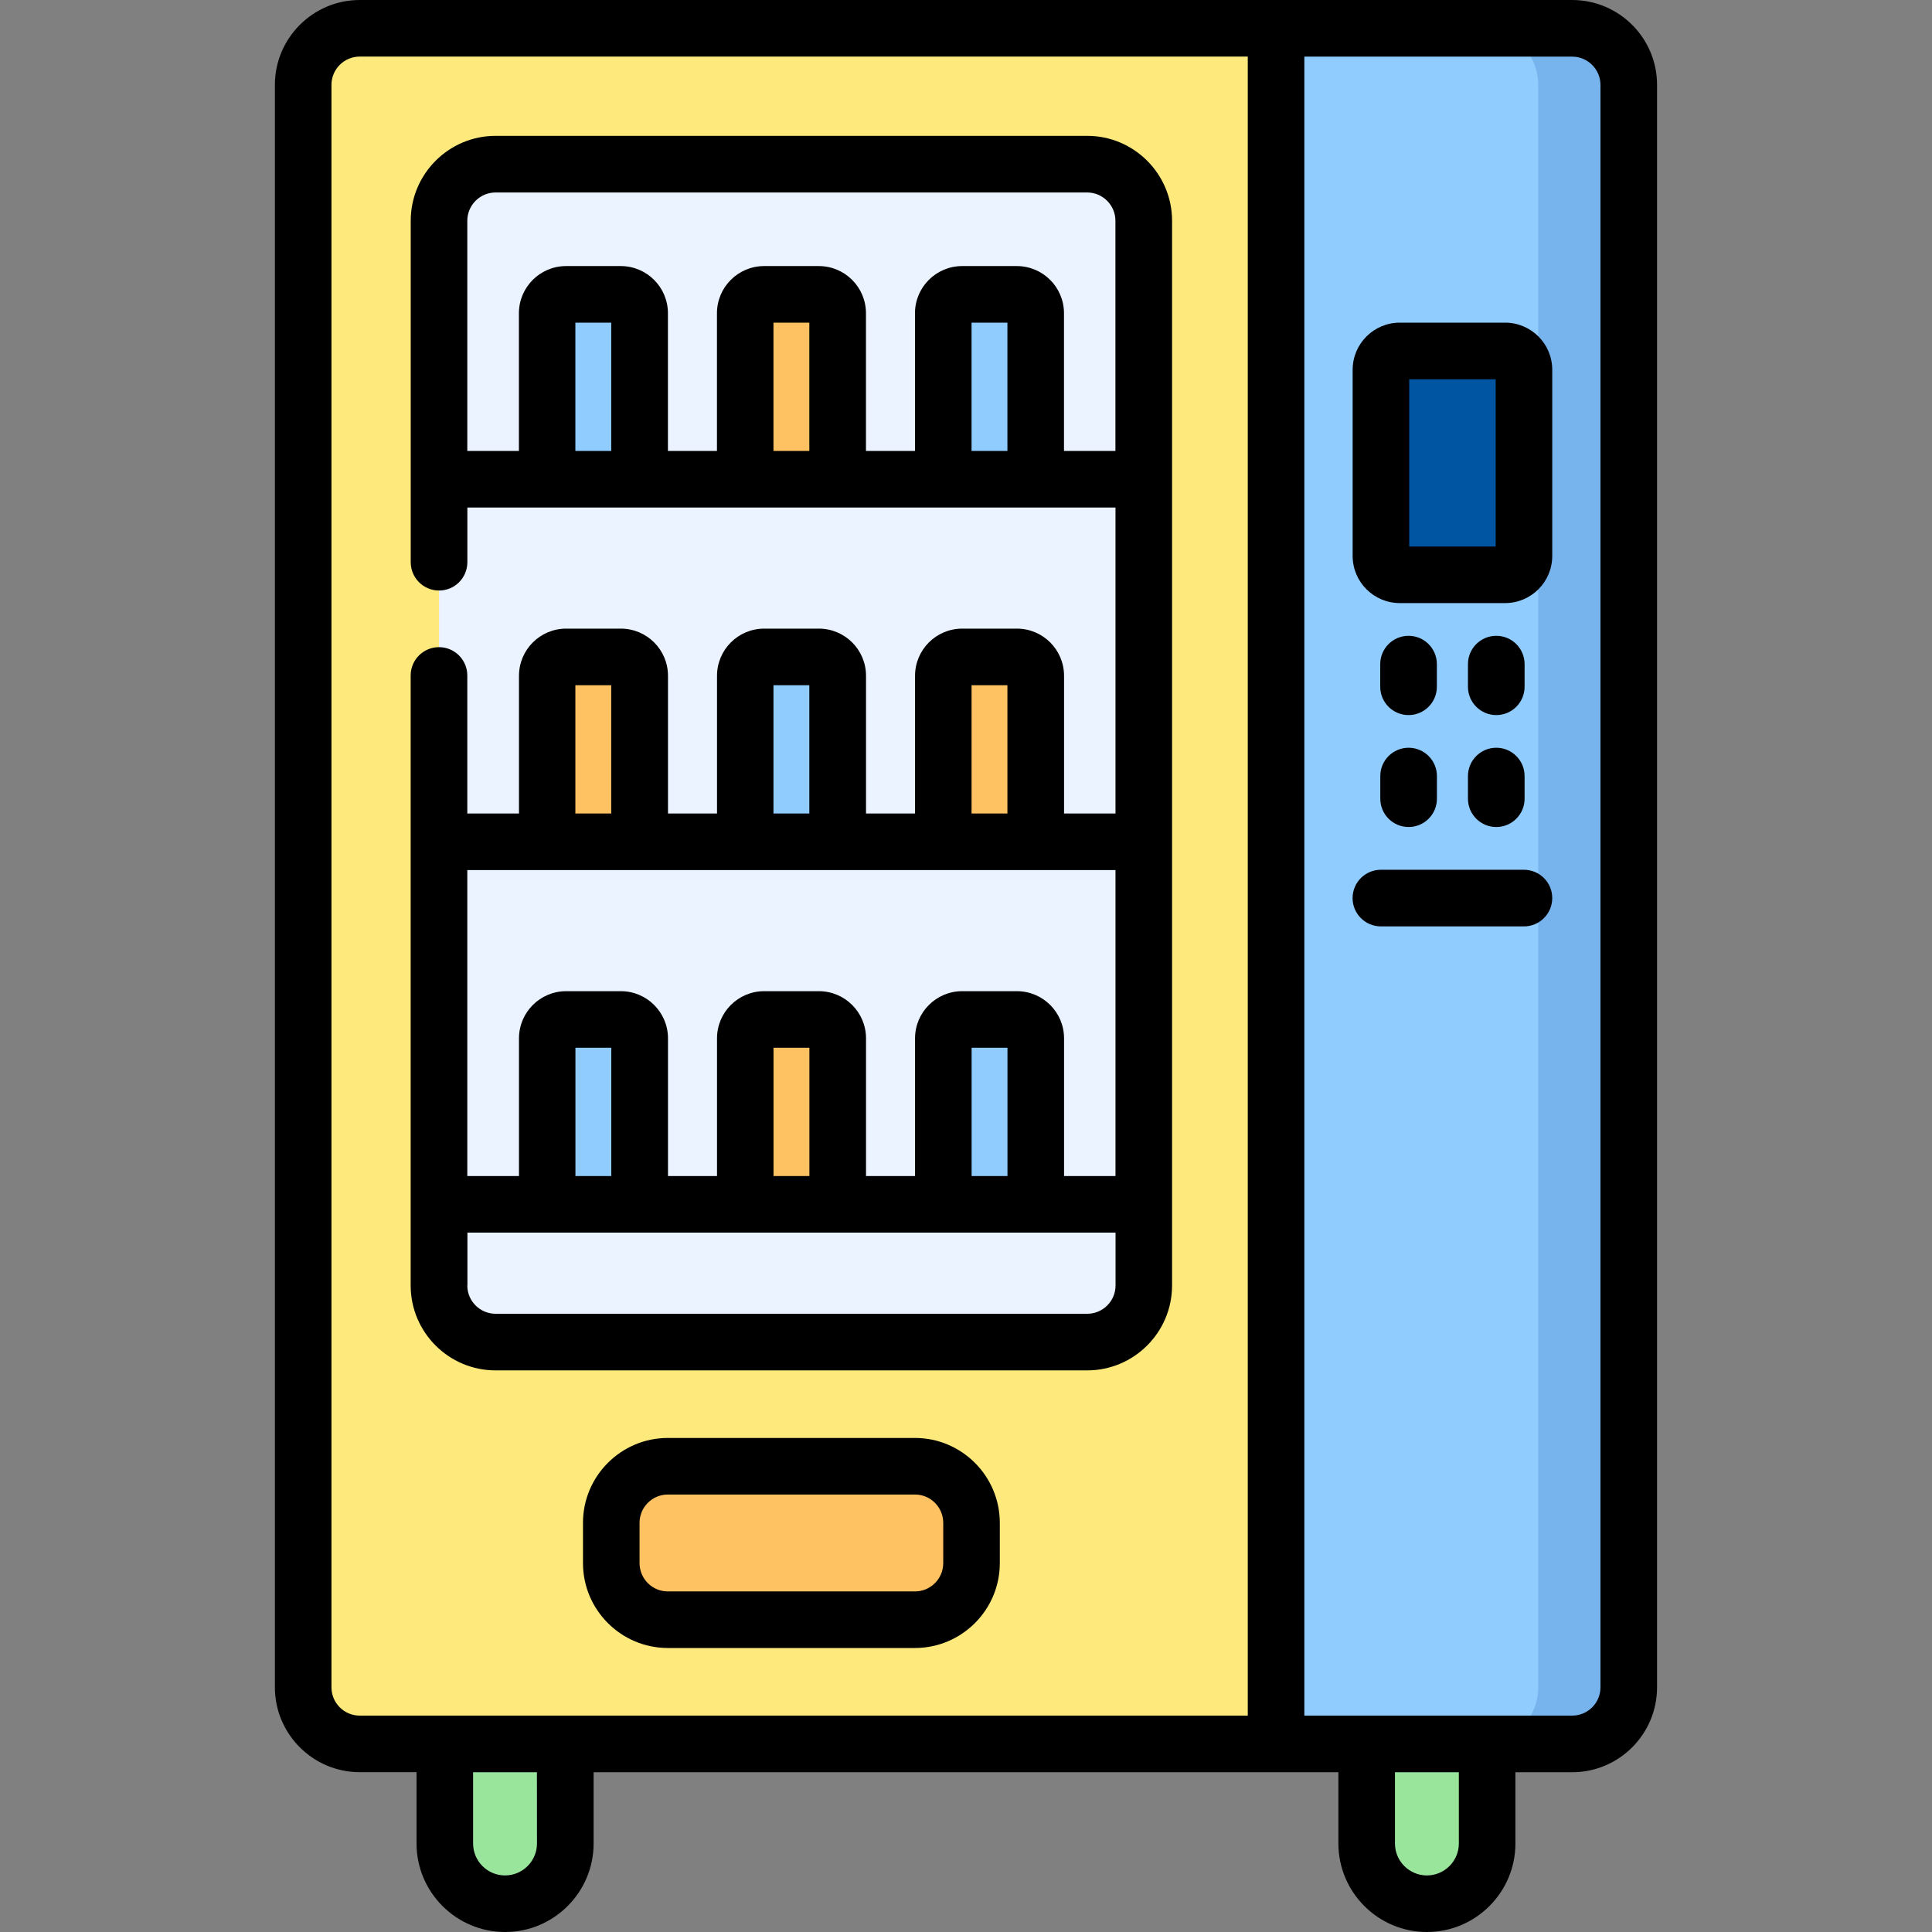
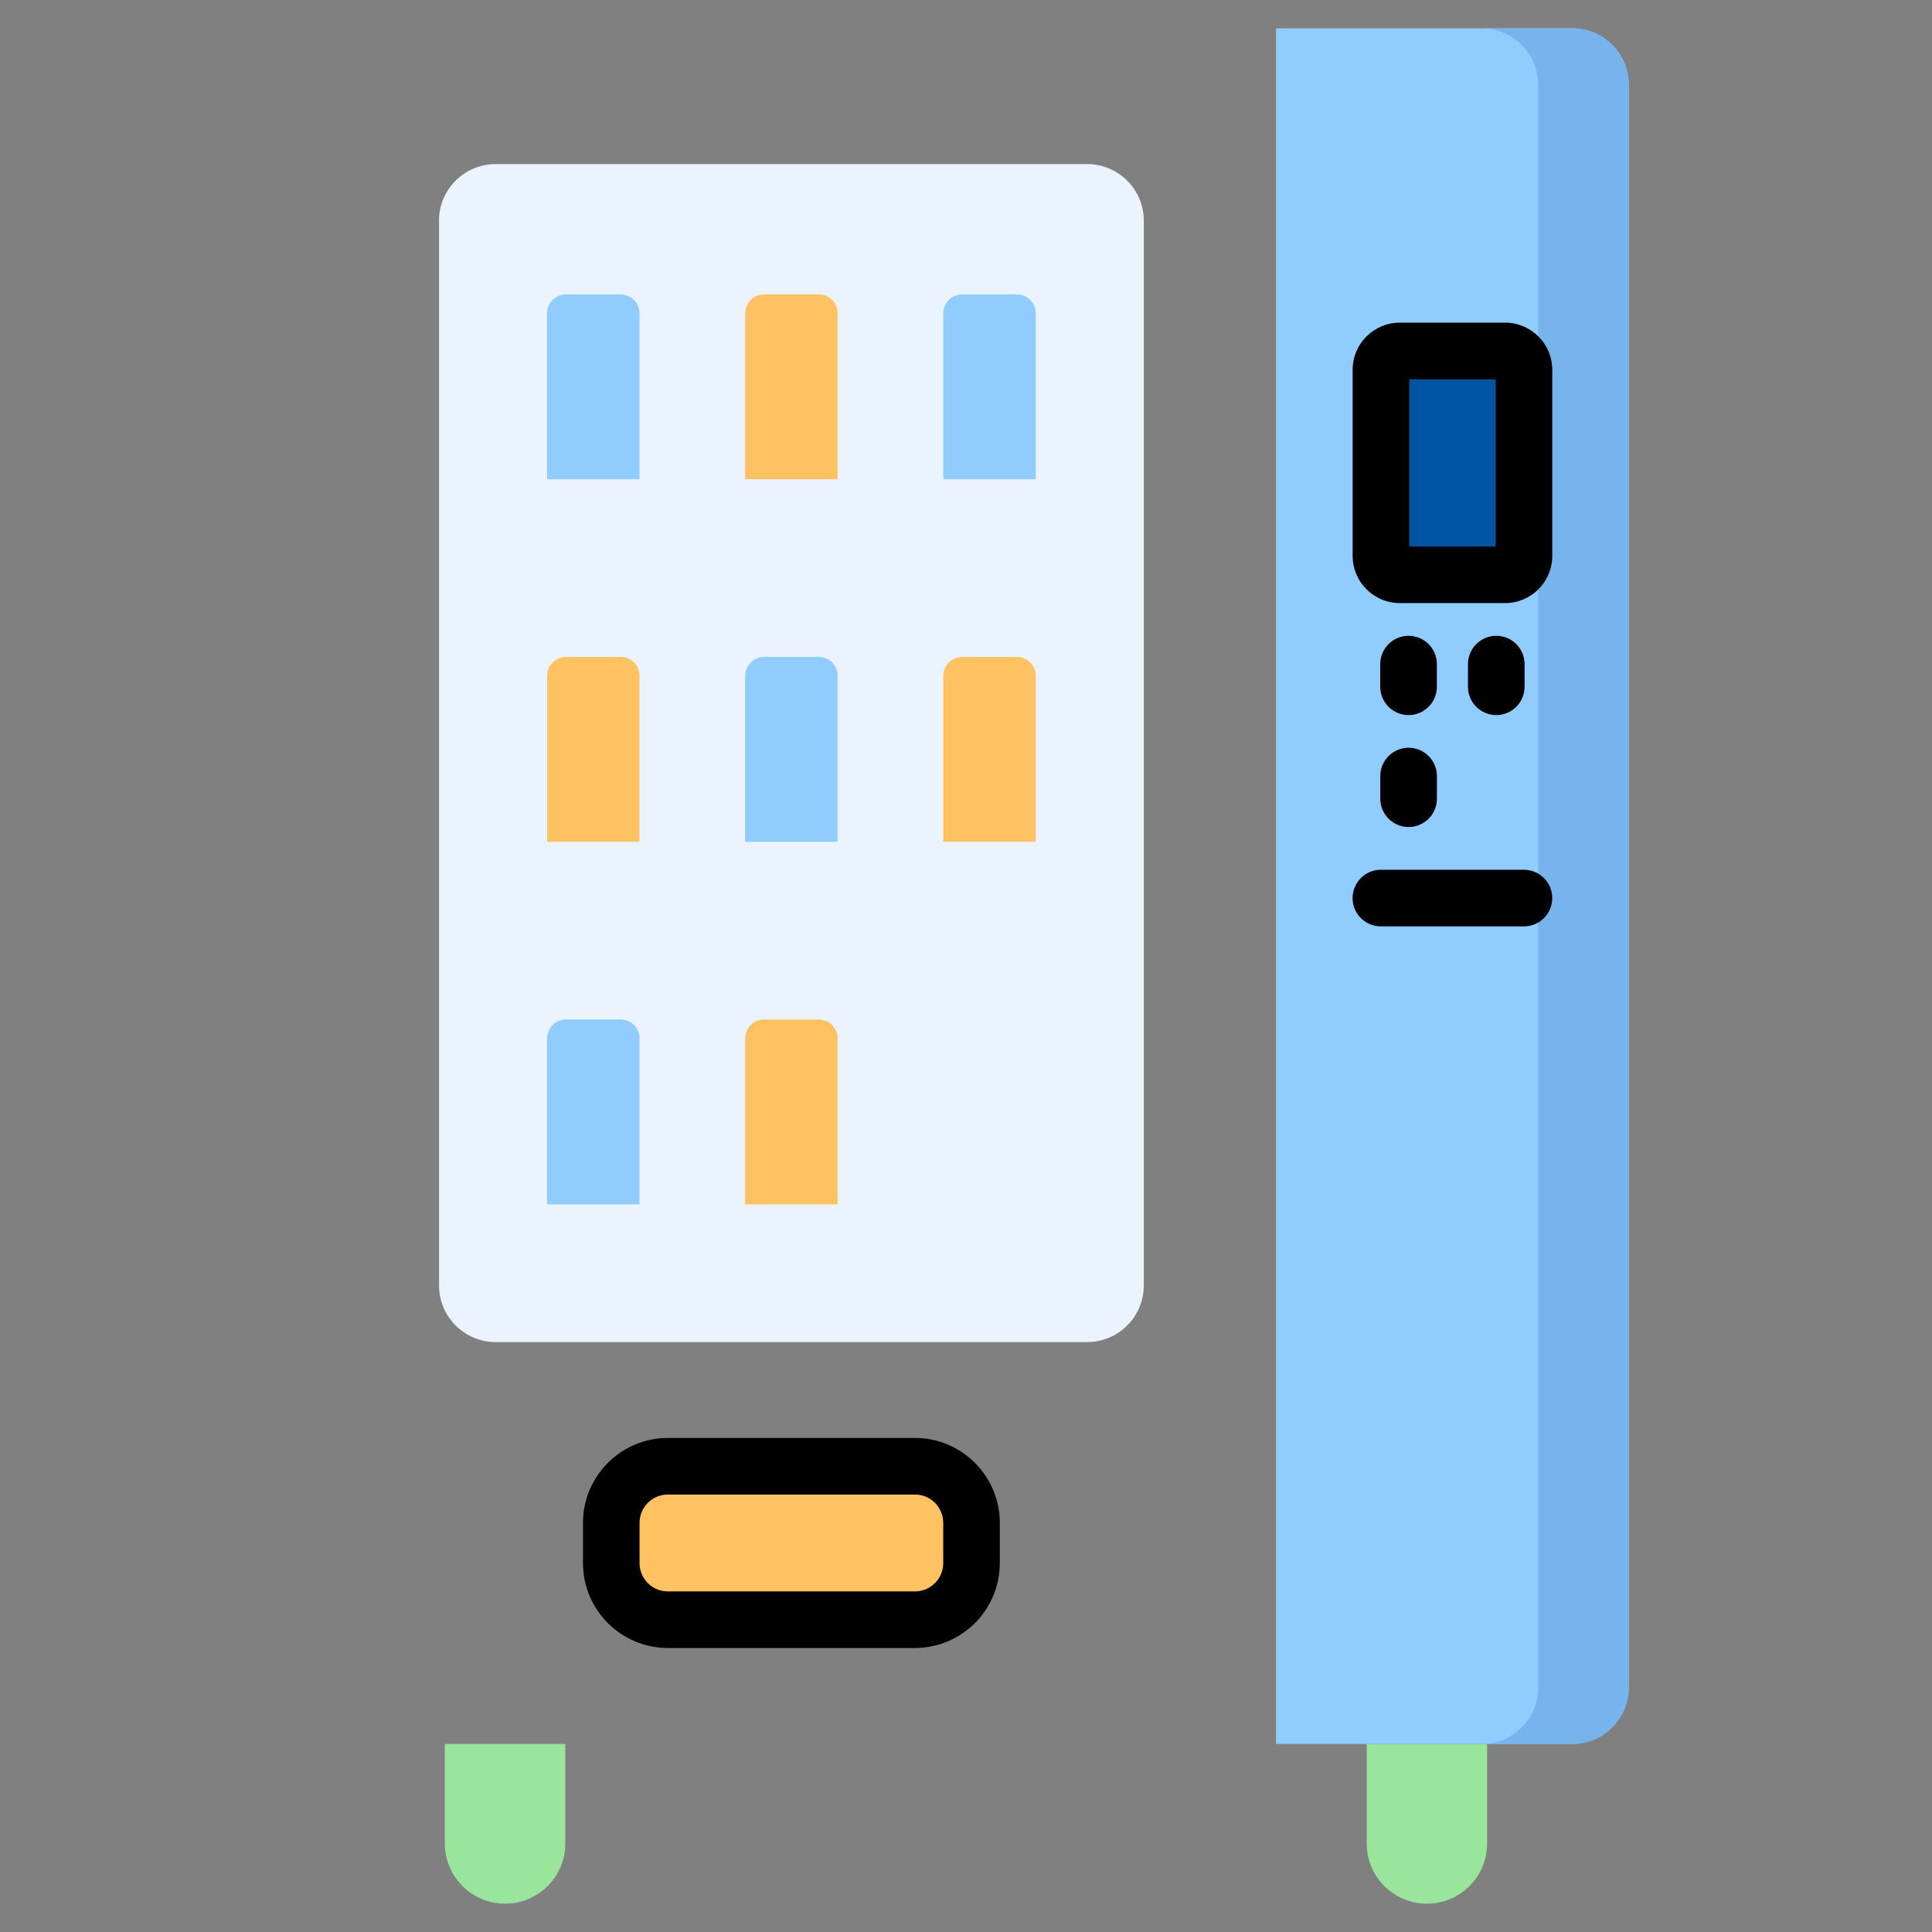
<svg xmlns="http://www.w3.org/2000/svg" xmlns:ns1="http://sodipodi.sourceforge.net/DTD/sodipodi-0.dtd" xmlns:ns2="http://www.inkscape.org/namespaces/inkscape" id="Capa_1" enable-background="new 0 0 512 512" viewBox="0 0 32 32" width="32" version="1.1" ns1:docname="vending-machine-light.svg" ns2:export-filename="vending-machine-light.svg" ns2:export-xdpi="96" ns2:export-ydpi="96" ns2:version="1.3 (0e150ed6c4, 2023-07-21)" height="32">
  <rect x="0" y="0" width="32" height="32" fill="#808080" stroke="none" />
  <defs id="defs26" />
  <ns1:namedview id="namedview26" pagecolor="#ffffff" bordercolor="#000000" borderopacity="0.25" ns2:showpageshadow="2" ns2:pageopacity="0.0" ns2:pagecheckerboard="0" ns2:deskcolor="#d1d1d1" ns2:zoom="2.2910156" ns2:cx="256" ns2:cy="256" ns2:window-width="2560" ns2:window-height="1369" ns2:window-x="-8" ns2:window-y="-8" ns2:window-maximized="1" ns2:current-layer="Capa_1" />
-   <path d="m 5.022,1.406 v 26.541 c 0,0.518 0.42,0.938 0.938,0.938 h 20.081 c 0.518,0 0.938,-0.42 0.938,-0.938 v -26.541 c 0,-0.518 -0.42,-0.938 -0.938,-0.938 H 5.959 c -0.518,0 -0.938,0.42 -0.938,0.938 z" fill="#fee97d" id="path1" style="stroke-width:0.062" />
  <path d="m 26.04,0.469 h -4.905 v 28.416 h 4.905 c 0.518,0 0.938,-0.42 0.938,-0.938 v -26.541 c 0,-0.518 -0.42,-0.938 -0.938,-0.938 z" fill="#91ccff" id="path2" style="stroke-width:0.062" />
  <path d="m 26.04,0.469 h -1.5 c 0.518,0 0.938,0.42 0.938,0.938 v 26.541 c 0,0.518 -0.42,0.938 -0.938,0.938 h 1.5 c 0.518,0 0.938,-0.42 0.938,-0.938 v -26.541 c 0,-0.518 -0.42,-0.938 -0.938,-0.938 z" fill="#77b3ec" id="path3" style="stroke-width:0.062" />
  <path d="m 23.634,31.531 c -0.551,0 -0.997,-0.447 -0.997,-0.997 V 28.885 H 24.631 v 1.649 c 0,0.551 -0.447,0.997 -0.997,0.997 z" fill="#9ae59c" id="path4" style="stroke-width:0.062" />
  <path d="M 8.365,31.531 C 7.815,31.531 7.368,31.085 7.368,30.534 V 28.885 h 1.995 v 1.649 c 0,0.551 -0.447,0.997 -0.997,0.997 z" fill="#9ae59c" id="path5" style="stroke-width:0.062" />
  <path d="m 22.872,6.125 v 3.083 c 0,0.173 0.14,0.312 0.312,0.312 h 1.744 c 0.173,0 0.312,-0.14 0.312,-0.312 v -3.083 c 0,-0.173 -0.14,-0.312 -0.312,-0.312 h -1.744 c -0.173,0 -0.312,0.14 -0.312,0.312 z" fill="#0055a3" id="path6" style="stroke-width:0.062" />
  <path d="m 10.124,25.89 v -0.667 c 0,-0.518 0.42,-0.938 0.938,-0.938 h 4.092 c 0.518,0 0.938,0.42 0.938,0.938 v 0.667 c 0,0.518 -0.42,0.938 -0.938,0.938 h -4.092 c -0.518,0 -0.938,-0.42 -0.938,-0.938 z" fill="#ffc263" id="path7" style="stroke-width:0.062" />
  <path d="m 7.272,3.656 v 17.635 c 0,0.518 0.42,0.938 0.938,0.938 h 9.797 c 0.518,0 0.938,-0.42 0.938,-0.938 V 3.656 c 0,-0.518 -0.42,-0.938 -0.938,-0.938 H 8.209 c -0.518,0 -0.938,0.42 -0.938,0.938 z" fill="#eaf3ff" id="path8" style="stroke-width:0.062" />
  <path d="m 9.061,5.188 v 2.75 h 1.531 v -2.75 c 0,-0.173 -0.14,-0.312 -0.312,-0.312 h -0.906 c -0.173,0 -0.312,0.14 -0.312,0.312 z" fill="#91ccff" id="path9" style="stroke-width:0.062" />
  <path d="m 12.342,5.188 v 2.75 h 1.531 v -2.75 c 0,-0.173 -0.14,-0.312 -0.312,-0.312 h -0.906 c -0.173,0 -0.312,0.14 -0.312,0.312 z" fill="#ffc263" id="path10" style="stroke-width:0.062" />
  <path d="m 15.624,5.188 v 2.75 h 1.531 v -2.75 c 0,-0.173 -0.14,-0.312 -0.312,-0.312 h -0.906 c -0.173,0 -0.312,0.14 -0.312,0.312 z" fill="#91ccff" id="path11" style="stroke-width:0.062" />
  <path d="m 9.061,11.193 v 2.75 h 1.531 v -2.75 c 0,-0.173 -0.14,-0.312 -0.312,-0.312 h -0.906 c -0.173,0 -0.312,0.14 -0.312,0.312 z" fill="#ffc263" id="path12" style="stroke-width:0.062" />
  <path d="m 12.342,11.193 v 2.75 h 1.531 v -2.75 c 0,-0.173 -0.14,-0.312 -0.312,-0.312 h -0.906 c -0.173,0 -0.312,0.14 -0.312,0.312 z" fill="#91ccff" id="path13" style="stroke-width:0.062" />
  <path d="m 15.624,11.193 v 2.75 h 1.531 v -2.75 c 0,-0.173 -0.14,-0.312 -0.312,-0.312 h -0.906 c -0.173,0 -0.312,0.14 -0.312,0.312 z" fill="#ffc263" id="path14" style="stroke-width:0.062" />
  <path d="m 9.061,17.198 v 2.75 h 1.531 v -2.75 c 0,-0.173 -0.14,-0.312 -0.312,-0.312 h -0.906 c -0.173,0 -0.312,0.14 -0.312,0.312 z" fill="#91ccff" id="path15" style="stroke-width:0.062" />
  <path d="m 12.342,17.198 v 2.75 h 1.531 v -2.75 c 0,-0.173 -0.14,-0.312 -0.312,-0.312 h -0.906 c -0.173,0 -0.312,0.14 -0.312,0.312 z" fill="#ffc263" id="path16" style="stroke-width:0.062" />
-   <path d="m 15.624,17.198 v 2.75 h 1.531 v -2.75 c 0,-0.173 -0.14,-0.312 -0.312,-0.312 h -0.906 c -0.173,0 -0.312,0.14 -0.312,0.312 z" fill="#91ccff" id="path17" style="stroke-width:0.062" />
-   <path d="M 26.04,0 H 21.136 5.959 C 5.184,0 4.553,0.631 4.553,1.406 v 26.541 c 0,0.775 0.631,1.406 1.406,1.406 h 0.94 v 1.18 C 6.899,31.342 7.557,32 8.366,32 9.174,32 9.832,31.342 9.832,30.534 V 29.354 h 11.304 1.032 v 1.18 c 0,0.808 0.658,1.466 1.466,1.466 0.808,0 1.466,-0.658 1.466,-1.466 V 29.354 h 0.94 c 0.775,0 1.406,-0.631 1.406,-1.406 V 1.406 C 27.447,0.631 26.816,0 26.04,0 Z M 5.49,27.947 v -26.541 c 0,-0.259 0.21,-0.469 0.469,-0.469 H 20.667 V 28.416 c -0.807,0 -13.944,0 -14.708,0 -0.259,0 -0.469,-0.21 -0.469,-0.469 z m 3.404,2.587 c 0,0.291 -0.237,0.529 -0.529,0.529 -0.292,0 -0.529,-0.237 -0.529,-0.529 V 29.354 h 1.057 z m 15.269,0 c 0,0.291 -0.237,0.529 -0.529,0.529 -0.292,0 -0.529,-0.237 -0.529,-0.529 V 29.354 H 24.163 Z M 26.509,27.947 c 0,0.259 -0.21,0.469 -0.469,0.469 -1.655,0 -2.797,0 -4.436,0 V 0.938 h 4.436 c 0.258,0 0.469,0.21 0.469,0.469 z" id="path18" style="stroke-width:0.062" />
  <path d="m 24.929,5.344 h -1.744 c -0.431,0 -0.781,0.35 -0.781,0.781 v 3.083 c 0,0.431 0.35,0.781 0.781,0.781 h 1.744 c 0.431,0 0.781,-0.35 0.781,-0.781 V 6.125 c 0,-0.431 -0.35,-0.781 -0.781,-0.781 z m -0.156,3.708 h -1.432 V 6.282 h 1.432 z" id="path19" style="stroke-width:0.062" />
  <path d="m 23.33,11.844 c 0.259,0 0.469,-0.21 0.469,-0.469 V 11 c 0,-0.259 -0.21,-0.469 -0.469,-0.469 -0.259,0 -0.469,0.21 -0.469,0.469 v 0.375 c 0,0.259 0.21,0.469 0.469,0.469 z" id="path20" style="stroke-width:0.062" />
  <path d="m 24.783,11.844 c 0.259,0 0.469,-0.21 0.469,-0.469 V 11 c 0,-0.259 -0.21,-0.469 -0.469,-0.469 -0.259,0 -0.469,0.21 -0.469,0.469 v 0.375 c 0,0.259 0.21,0.469 0.469,0.469 z" id="path21" style="stroke-width:0.062" />
  <path d="m 22.862,13.229 c 0,0.259 0.21,0.469 0.469,0.469 0.259,0 0.469,-0.21 0.469,-0.469 v -0.375 c 0,-0.259 -0.21,-0.469 -0.469,-0.469 -0.259,0 -0.469,0.21 -0.469,0.469 z" id="path22" style="stroke-width:0.062" />
-   <path d="m 24.314,13.229 c 0,0.259 0.21,0.469 0.469,0.469 0.259,0 0.469,-0.21 0.469,-0.469 v -0.375 c 0,-0.259 -0.21,-0.469 -0.469,-0.469 -0.259,0 -0.469,0.21 -0.469,0.469 z" id="path23" style="stroke-width:0.062" />
  <path d="m 25.241,14.406 h -2.369 c -0.259,0 -0.469,0.21 -0.469,0.469 0,0.259 0.21,0.469 0.469,0.469 h 2.369 c 0.259,0 0.469,-0.21 0.469,-0.469 0,-0.259 -0.21,-0.469 -0.469,-0.469 z" id="path24" style="stroke-width:0.062" />
  <path d="m 15.154,23.817 h -4.092 c -0.775,0 -1.406,0.631 -1.406,1.406 v 0.667 c 0,0.775 0.631,1.406 1.406,1.406 h 4.092 c 0.775,0 1.406,-0.631 1.406,-1.406 v -0.667 c 0,-0.775 -0.631,-1.406 -1.406,-1.406 z m 0.469,2.073 c 0,0.259 -0.21,0.469 -0.469,0.469 h -4.092 c -0.259,0 -0.469,-0.21 -0.469,-0.469 v -0.667 c 0,-0.259 0.21,-0.469 0.469,-0.469 h 4.092 c 0.259,0 0.469,0.21 0.469,0.469 z" id="path25" style="stroke-width:0.062" />
-   <path d="m 18.007,22.698 c 0.775,0 1.406,-0.631 1.406,-1.406 V 3.656 C 19.413,2.881 18.782,2.25 18.007,2.25 H 8.209 C 7.434,2.25 6.803,2.881 6.803,3.656 V 9.312 c 0,0.259 0.21,0.469 0.469,0.469 0.259,0 0.469,-0.21 0.469,-0.469 V 8.406 h 10.735 v 5.068 h -0.852 v -2.281 c 0,-0.431 -0.35,-0.781 -0.781,-0.781 h -0.906 c -0.431,0 -0.781,0.35 -0.781,0.781 v 2.281 h -0.812 v -2.281 c 0,-0.431 -0.35,-0.781 -0.781,-0.781 h -0.906 c -0.431,0 -0.781,0.35 -0.781,0.781 v 2.281 h -0.812 v -2.281 c 0,-0.431 -0.35,-0.781 -0.781,-0.781 h -0.906 c -0.431,0 -0.781,0.35 -0.781,0.781 v 2.281 H 7.74 V 11.188 c 0,-0.259 -0.21,-0.469 -0.469,-0.469 -0.259,0 -0.469,0.21 -0.469,0.469 v 10.104 c 0,0.775 0.631,1.406 1.406,1.406 z M 9.53,7.469 v -2.125 h 0.594 v 2.125 z m 3.281,0 v -2.125 h 0.594 v 2.125 z m 3.281,0 v -2.125 h 0.594 v 2.125 z m 1.531,0 V 5.188 c 0,-0.431 -0.35,-0.781 -0.781,-0.781 h -0.906 c -0.431,0 -0.781,0.35 -0.781,0.781 v 2.281 h -0.812 V 5.188 c 0,-0.431 -0.35,-0.781 -0.781,-0.781 h -0.906 c -0.431,0 -0.781,0.35 -0.781,0.781 v 2.281 h -0.812 V 5.188 c 0,-0.431 -0.35,-0.781 -0.781,-0.781 h -0.906 c -0.431,0 -0.781,0.35 -0.781,0.781 V 7.469 H 7.74 v -3.812 c 0,-0.259 0.21,-0.469 0.469,-0.469 h 9.797 c 0.258,0 0.469,0.21 0.469,0.469 v 3.812 z m -1.531,3.88 h 0.594 v 2.125 h -0.594 z m -3.281,0 h 0.594 v 2.125 h -0.594 z m -3.281,0 h 0.594 v 2.125 h -0.594 z m 8.946,3.062 v 5.068 h -0.852 v -2.281 c 0,-0.431 -0.35,-0.781 -0.781,-0.781 h -0.906 c -0.431,0 -0.781,0.35 -0.781,0.781 v 2.281 h -0.812 v -2.281 c 0,-0.431 -0.35,-0.781 -0.781,-0.781 h -0.906 c -0.431,0 -0.781,0.35 -0.781,0.781 v 2.281 h -0.812 v -2.281 c 0,-0.431 -0.35,-0.781 -0.781,-0.781 h -0.906 c -0.431,0 -0.781,0.35 -0.781,0.781 v 2.281 H 7.74 v -5.068 z m -1.789,5.068 h -0.594 v -2.125 h 0.594 z m -3.281,0 h -0.594 v -2.125 h 0.594 z m -3.281,0 h -0.594 v -2.125 h 0.594 z m -2.383,1.812 v -0.875 h 1.321 1.531 1.75 1.531 1.75 1.531 1.321 v 0.875 c 0,0.259 -0.21,0.469 -0.469,0.469 H 8.209 c -0.259,0 -0.469,-0.21 -0.469,-0.469 z" id="path26" style="stroke-width:0.062" />
</svg>